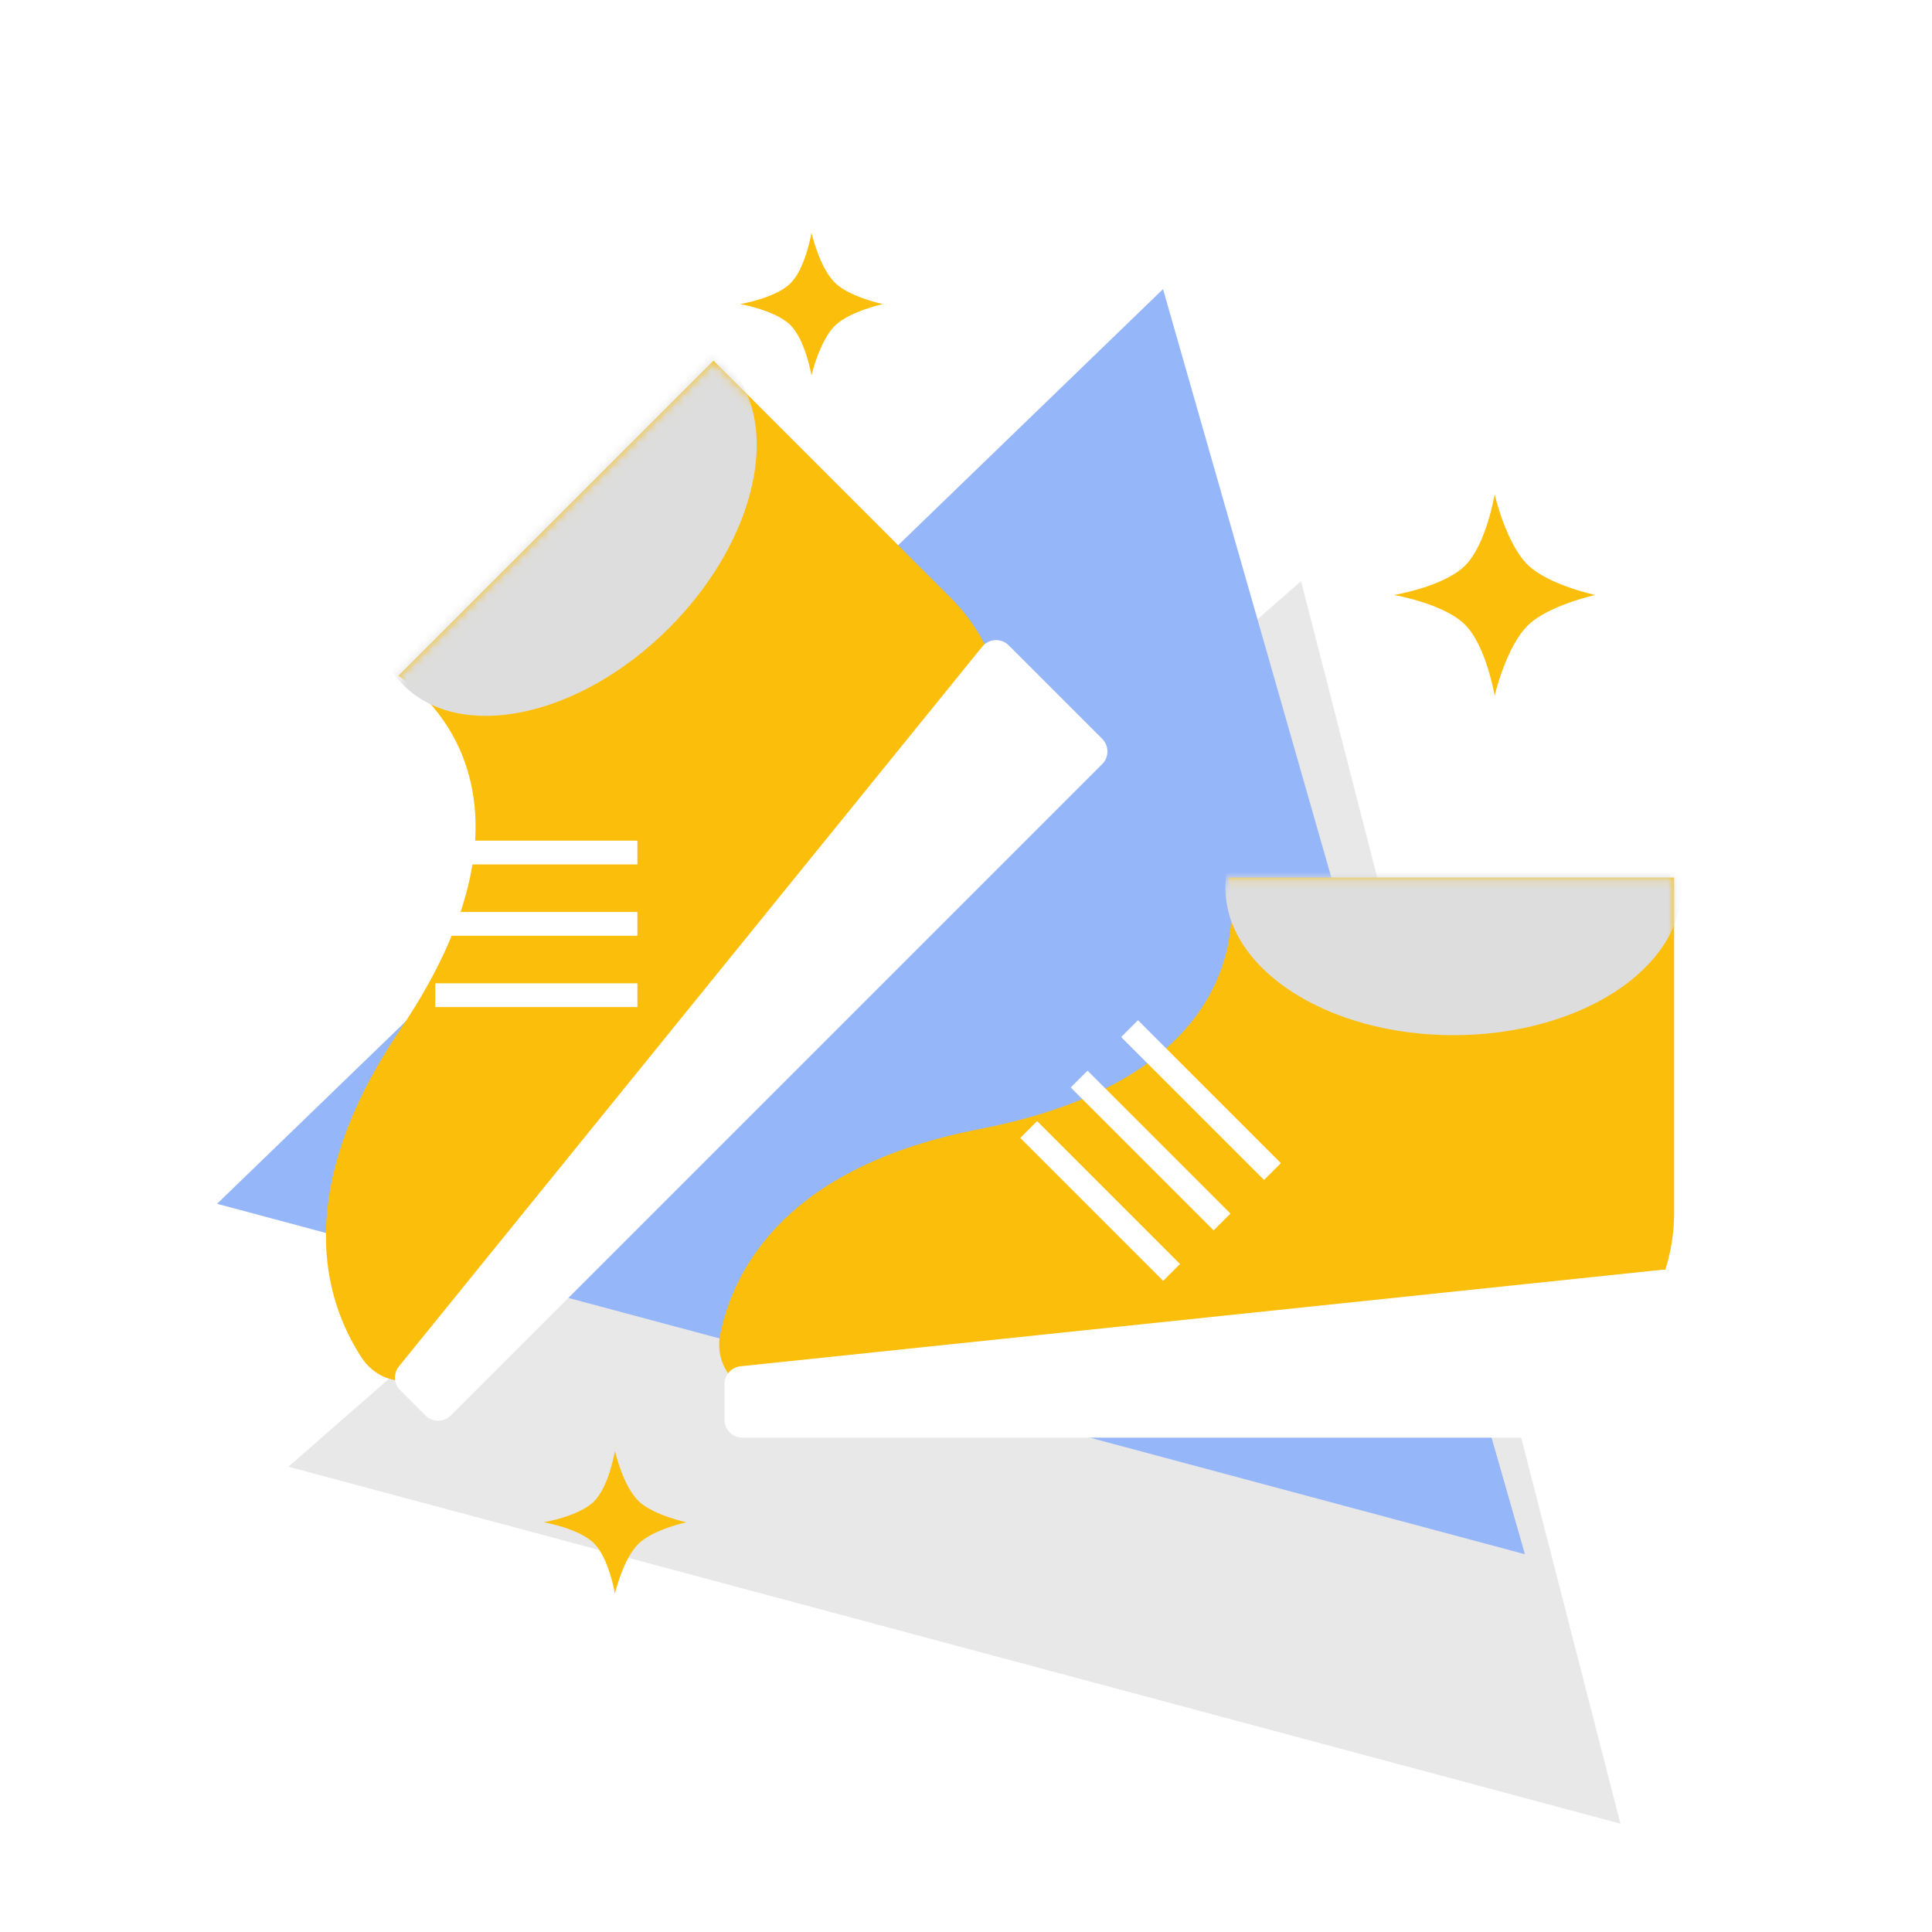
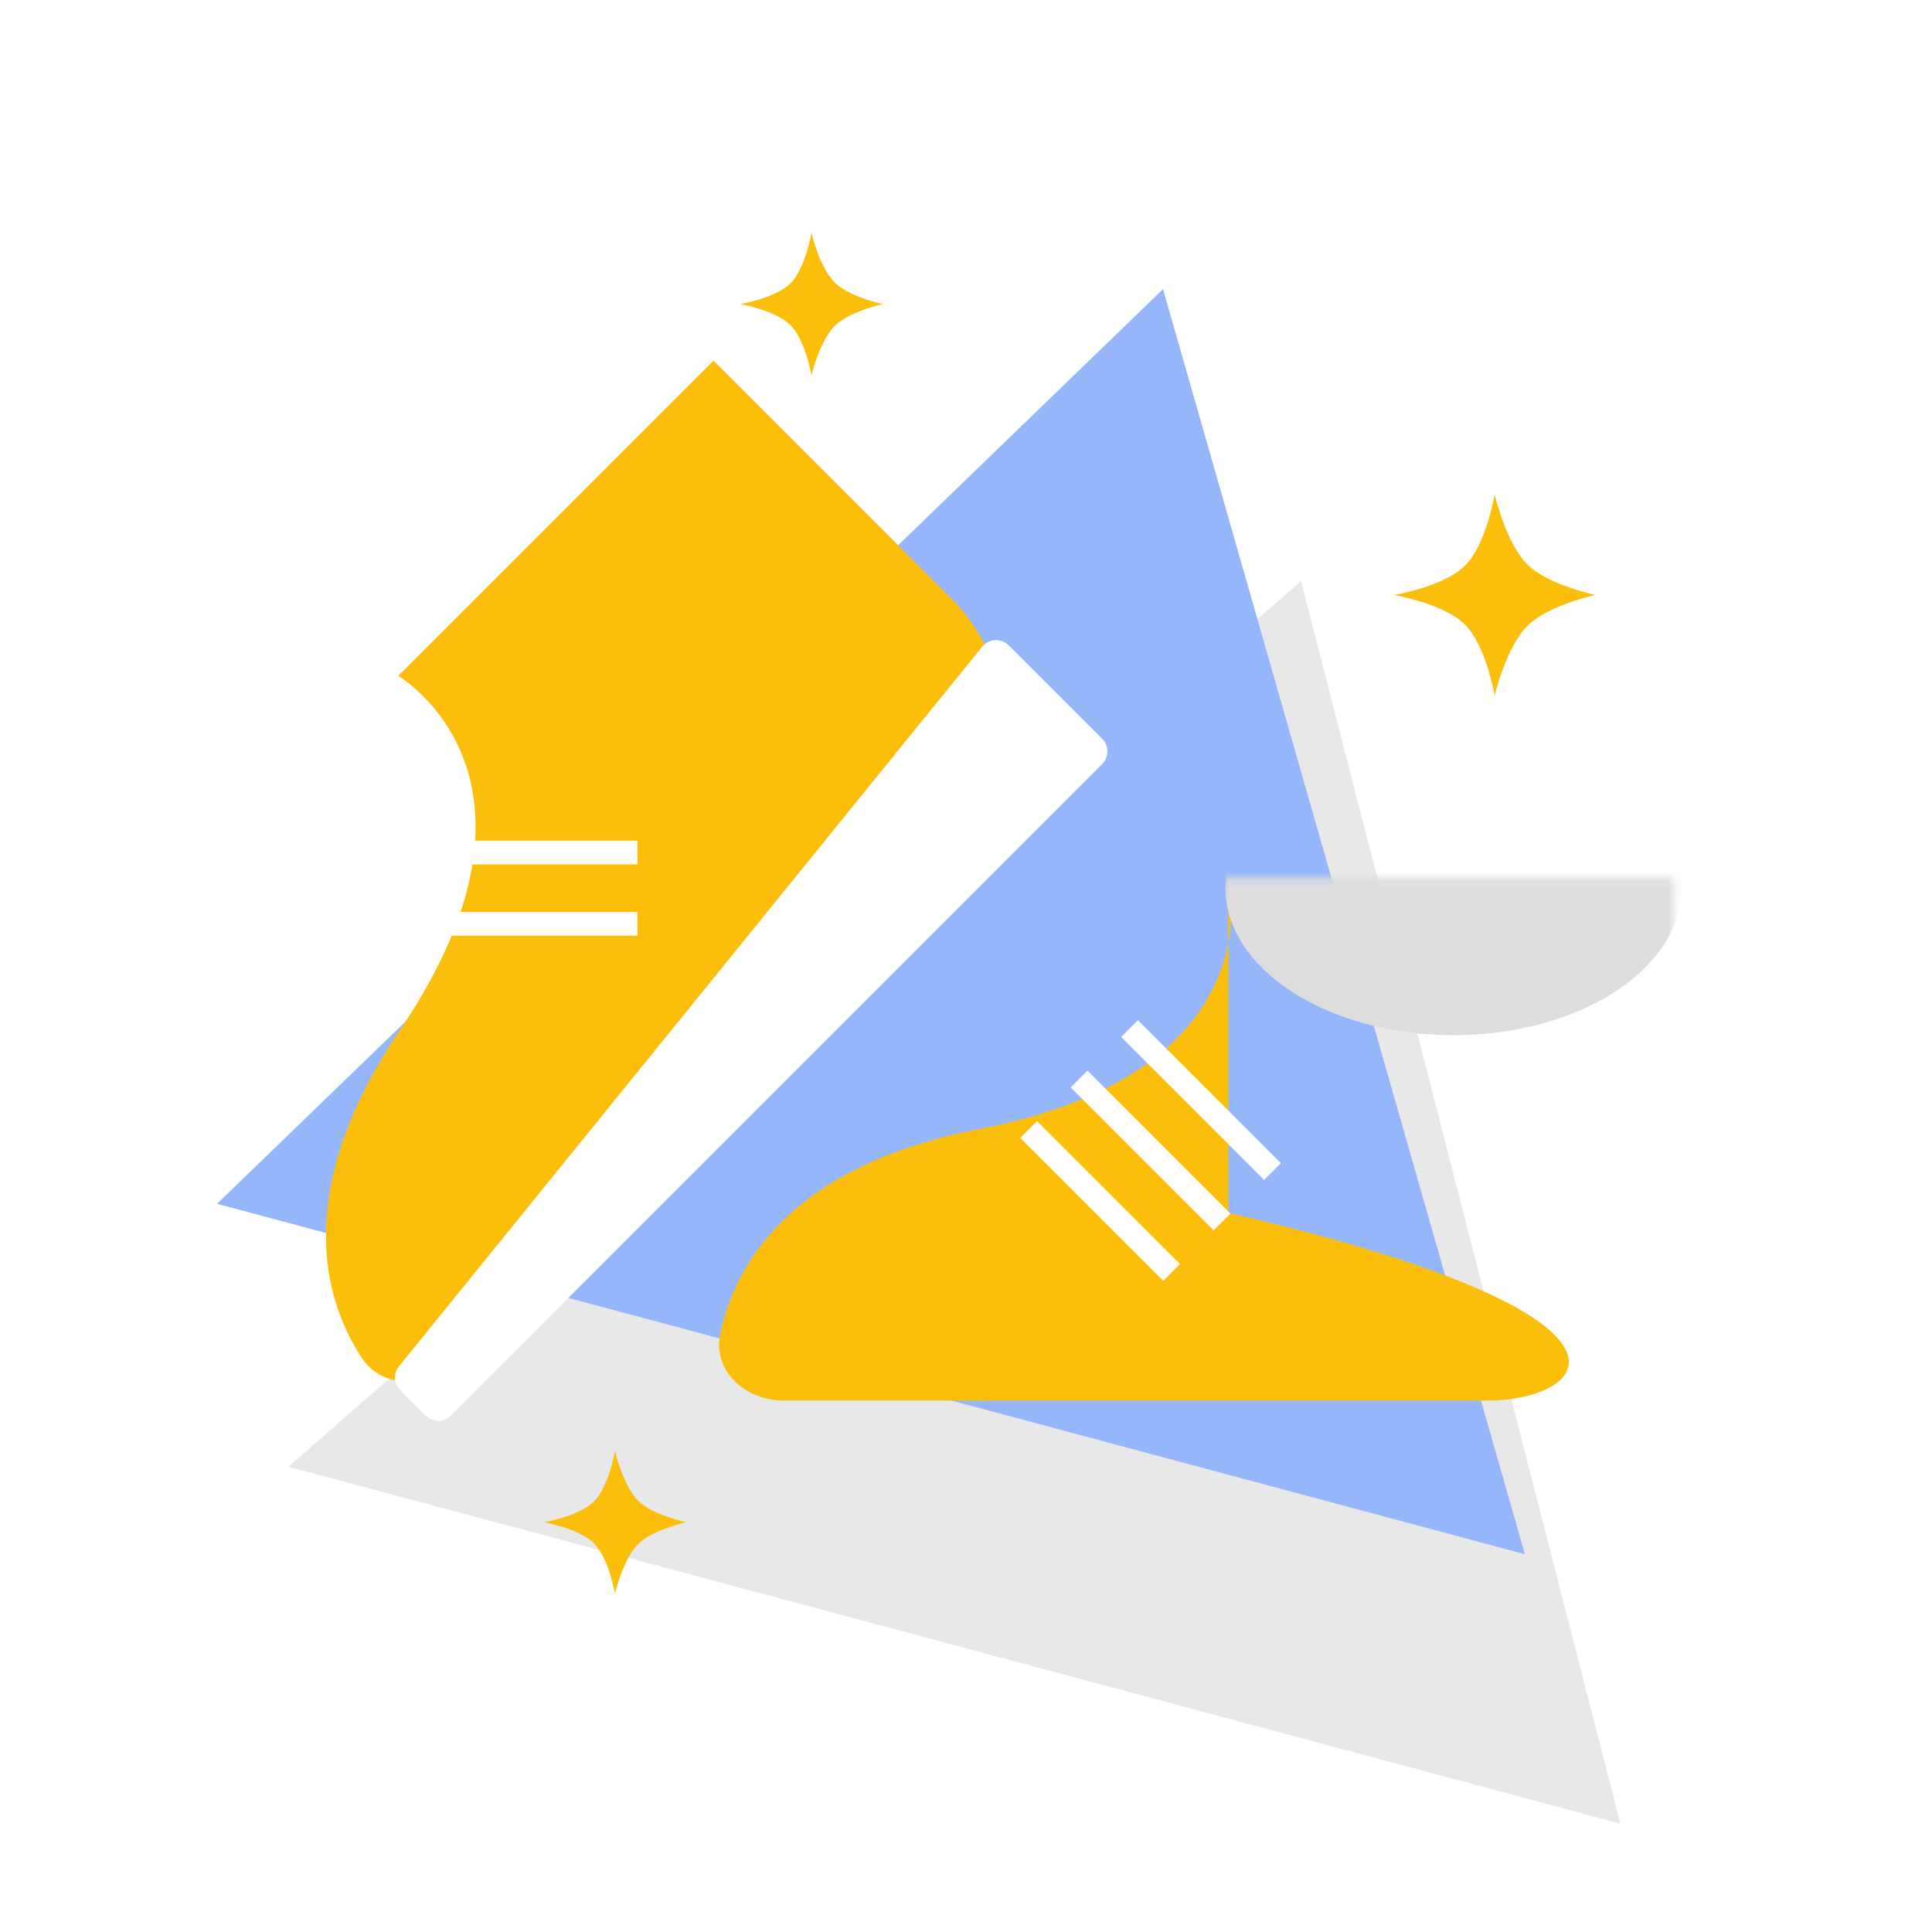
<svg xmlns="http://www.w3.org/2000/svg" width="216" height="216" viewBox="0 0 216 216" fill="none">
  <g clip-path="url(#clip0_75_1728)">
    <g opacity="0.6" filter="url(#filter0_f_75_1728)">
      <path d="M145.458 64.975L181.164 203.886L32.242 163.982L145.458 64.975Z" fill="#D9D9D9" />
    </g>
    <path d="M24.267 134.585L130.028 32.324L170.488 173.765L24.267 134.585Z" fill="#96B6FA" />
    <path d="M167.103 55.265C167.103 55.265 168.381 60.86 170.881 63.224C173.2 65.416 178.358 66.52 178.358 66.52C178.358 66.52 173.199 67.653 170.881 69.856C168.397 72.216 167.103 77.775 167.103 77.775C167.103 77.775 166.17 72.23 163.807 69.856C161.43 67.467 155.848 66.52 155.848 66.52C155.848 66.52 161.428 65.602 163.807 63.224C166.185 60.845 167.103 55.265 167.103 55.265Z" fill="#FBBE0B" />
    <path d="M68.749 162.216C68.749 162.216 69.655 166.18 71.426 167.855C73.069 169.408 76.724 170.19 76.724 170.19C76.724 170.19 73.068 170.993 71.426 172.554C69.666 174.226 68.749 178.165 68.749 178.165C68.749 178.165 68.088 174.236 66.414 172.554C64.73 170.861 60.775 170.19 60.775 170.19C60.775 170.19 64.728 169.54 66.414 167.855C68.099 166.169 68.749 162.216 68.749 162.216Z" fill="#FBBE0B" />
    <path d="M90.722 26.025C90.722 26.025 91.628 29.989 93.399 31.664C95.042 33.217 98.697 33.999 98.697 33.999C98.697 33.999 95.041 34.802 93.399 36.363C91.639 38.035 90.722 41.974 90.722 41.974C90.722 41.974 90.061 38.045 88.386 36.363C86.702 34.67 82.748 33.999 82.748 33.999C82.748 33.999 86.701 33.349 88.386 31.664C90.072 29.978 90.722 26.025 90.722 26.025Z" fill="#FBBE0B" />
-     <path d="M137.328 98.112L187.169 98.112V135.593C187.169 147.191 177.767 156.593 166.169 156.593H87.738C83.366 156.593 79.635 153.361 80.538 149.083C82.136 141.51 88.207 130.365 109.5 126.234C143 119.734 137.328 98.112 137.328 98.112Z" fill="#FBBE0B" />
+     <path d="M137.328 98.112V135.593C187.169 147.191 177.767 156.593 166.169 156.593H87.738C83.366 156.593 79.635 153.361 80.538 149.083C82.136 141.51 88.207 130.365 109.5 126.234C143 119.734 137.328 98.112 137.328 98.112Z" fill="#FBBE0B" />
    <rect x="127.226" y="114.062" width="22.595" height="2.658" transform="rotate(45 127.226 114.062)" fill="white" />
    <rect x="121.587" y="119.701" width="22.595" height="2.658" transform="rotate(45 121.587 119.701)" fill="white" />
    <rect x="115.948" y="125.34" width="22.595" height="2.658" transform="rotate(45 115.948 125.34)" fill="white" />
    <mask id="mask0_75_1728" style="mask-type:alpha" maskUnits="userSpaceOnUse" x="117" y="98" width="71" height="59">
      <path d="M137.018 98.112H187.169V156.593L122.057 147.126C118.773 146.649 116.857 143.164 118.212 140.136L137.018 98.112Z" fill="#DADCDF" />
    </mask>
    <g mask="url(#mask0_75_1728)">
      <ellipse cx="162.5" cy="99.234" rx="25.5" ry="16.5" fill="#DDDDDD" />
    </g>
-     <path d="M81 154.741C81 153.717 81.773 152.858 82.792 152.751L185.792 141.965C186.972 141.842 188 142.767 188 143.954V158.734C188 159.838 187.105 160.734 186 160.734H83C81.895 160.734 81 159.838 81 158.734V154.741Z" fill="white" />
    <path d="M44.53 75.564L79.773 40.321L106.276 66.824C114.477 75.025 114.477 88.322 106.276 96.522L50.816 151.982C47.725 155.073 42.801 155.426 40.415 151.763C36.189 145.278 32.602 133.104 44.737 115.127C63.829 86.842 44.53 75.564 44.53 75.564Z" fill="#FBBE0B" />
    <rect x="48.665" y="93.985" width="22.595" height="2.658" fill="white" />
    <rect x="48.665" y="101.96" width="22.595" height="2.658" fill="white" />
-     <rect x="48.665" y="109.935" width="22.595" height="2.658" fill="white" />
    <mask id="mask1_75_1728" style="mask-type:alpha" maskUnits="userSpaceOnUse" x="44" y="40" width="78" height="83">
-       <path d="M44.311 75.783L79.773 40.321L121.125 81.673L68.389 121.021C65.73 123.005 61.911 121.896 60.728 118.796L44.311 75.783Z" fill="#DADCDF" />
-     </mask>
+       </mask>
    <g mask="url(#mask1_75_1728)">
-       <ellipse cx="63.122" cy="58.558" rx="25.5" ry="16.5" transform="rotate(-45 63.122 58.558)" fill="#DDDDDD" />
-     </g>
+       </g>
    <path d="M44.742 155.436C44.018 154.712 43.958 153.558 44.602 152.763L109.807 72.304C110.555 71.382 111.936 71.31 112.775 72.149L123.226 82.6C124.007 83.381 124.007 84.647 123.226 85.428L50.394 158.26C49.613 159.041 48.347 159.041 47.566 158.26L44.742 155.436Z" fill="white" />
  </g>
  <defs>
    <filter id="filter0_f_75_1728" x="6.142" y="38.875" width="201.122" height="191.11" filterUnits="userSpaceOnUse" color-interpolation-filters="sRGB">
      <feFlood flood-opacity="0" result="BackgroundImageFix" />
      <feBlend mode="normal" in="SourceGraphic" in2="BackgroundImageFix" result="shape" />
      <feGaussianBlur stdDeviation="13.05" result="effect1_foregroundBlur_75_1728" />
    </filter>
    <clipPath id="clip0_75_1728">
      <rect width="215" height="215" fill="white" transform="translate(0.5 0.734)" />
    </clipPath>
  </defs>
</svg>